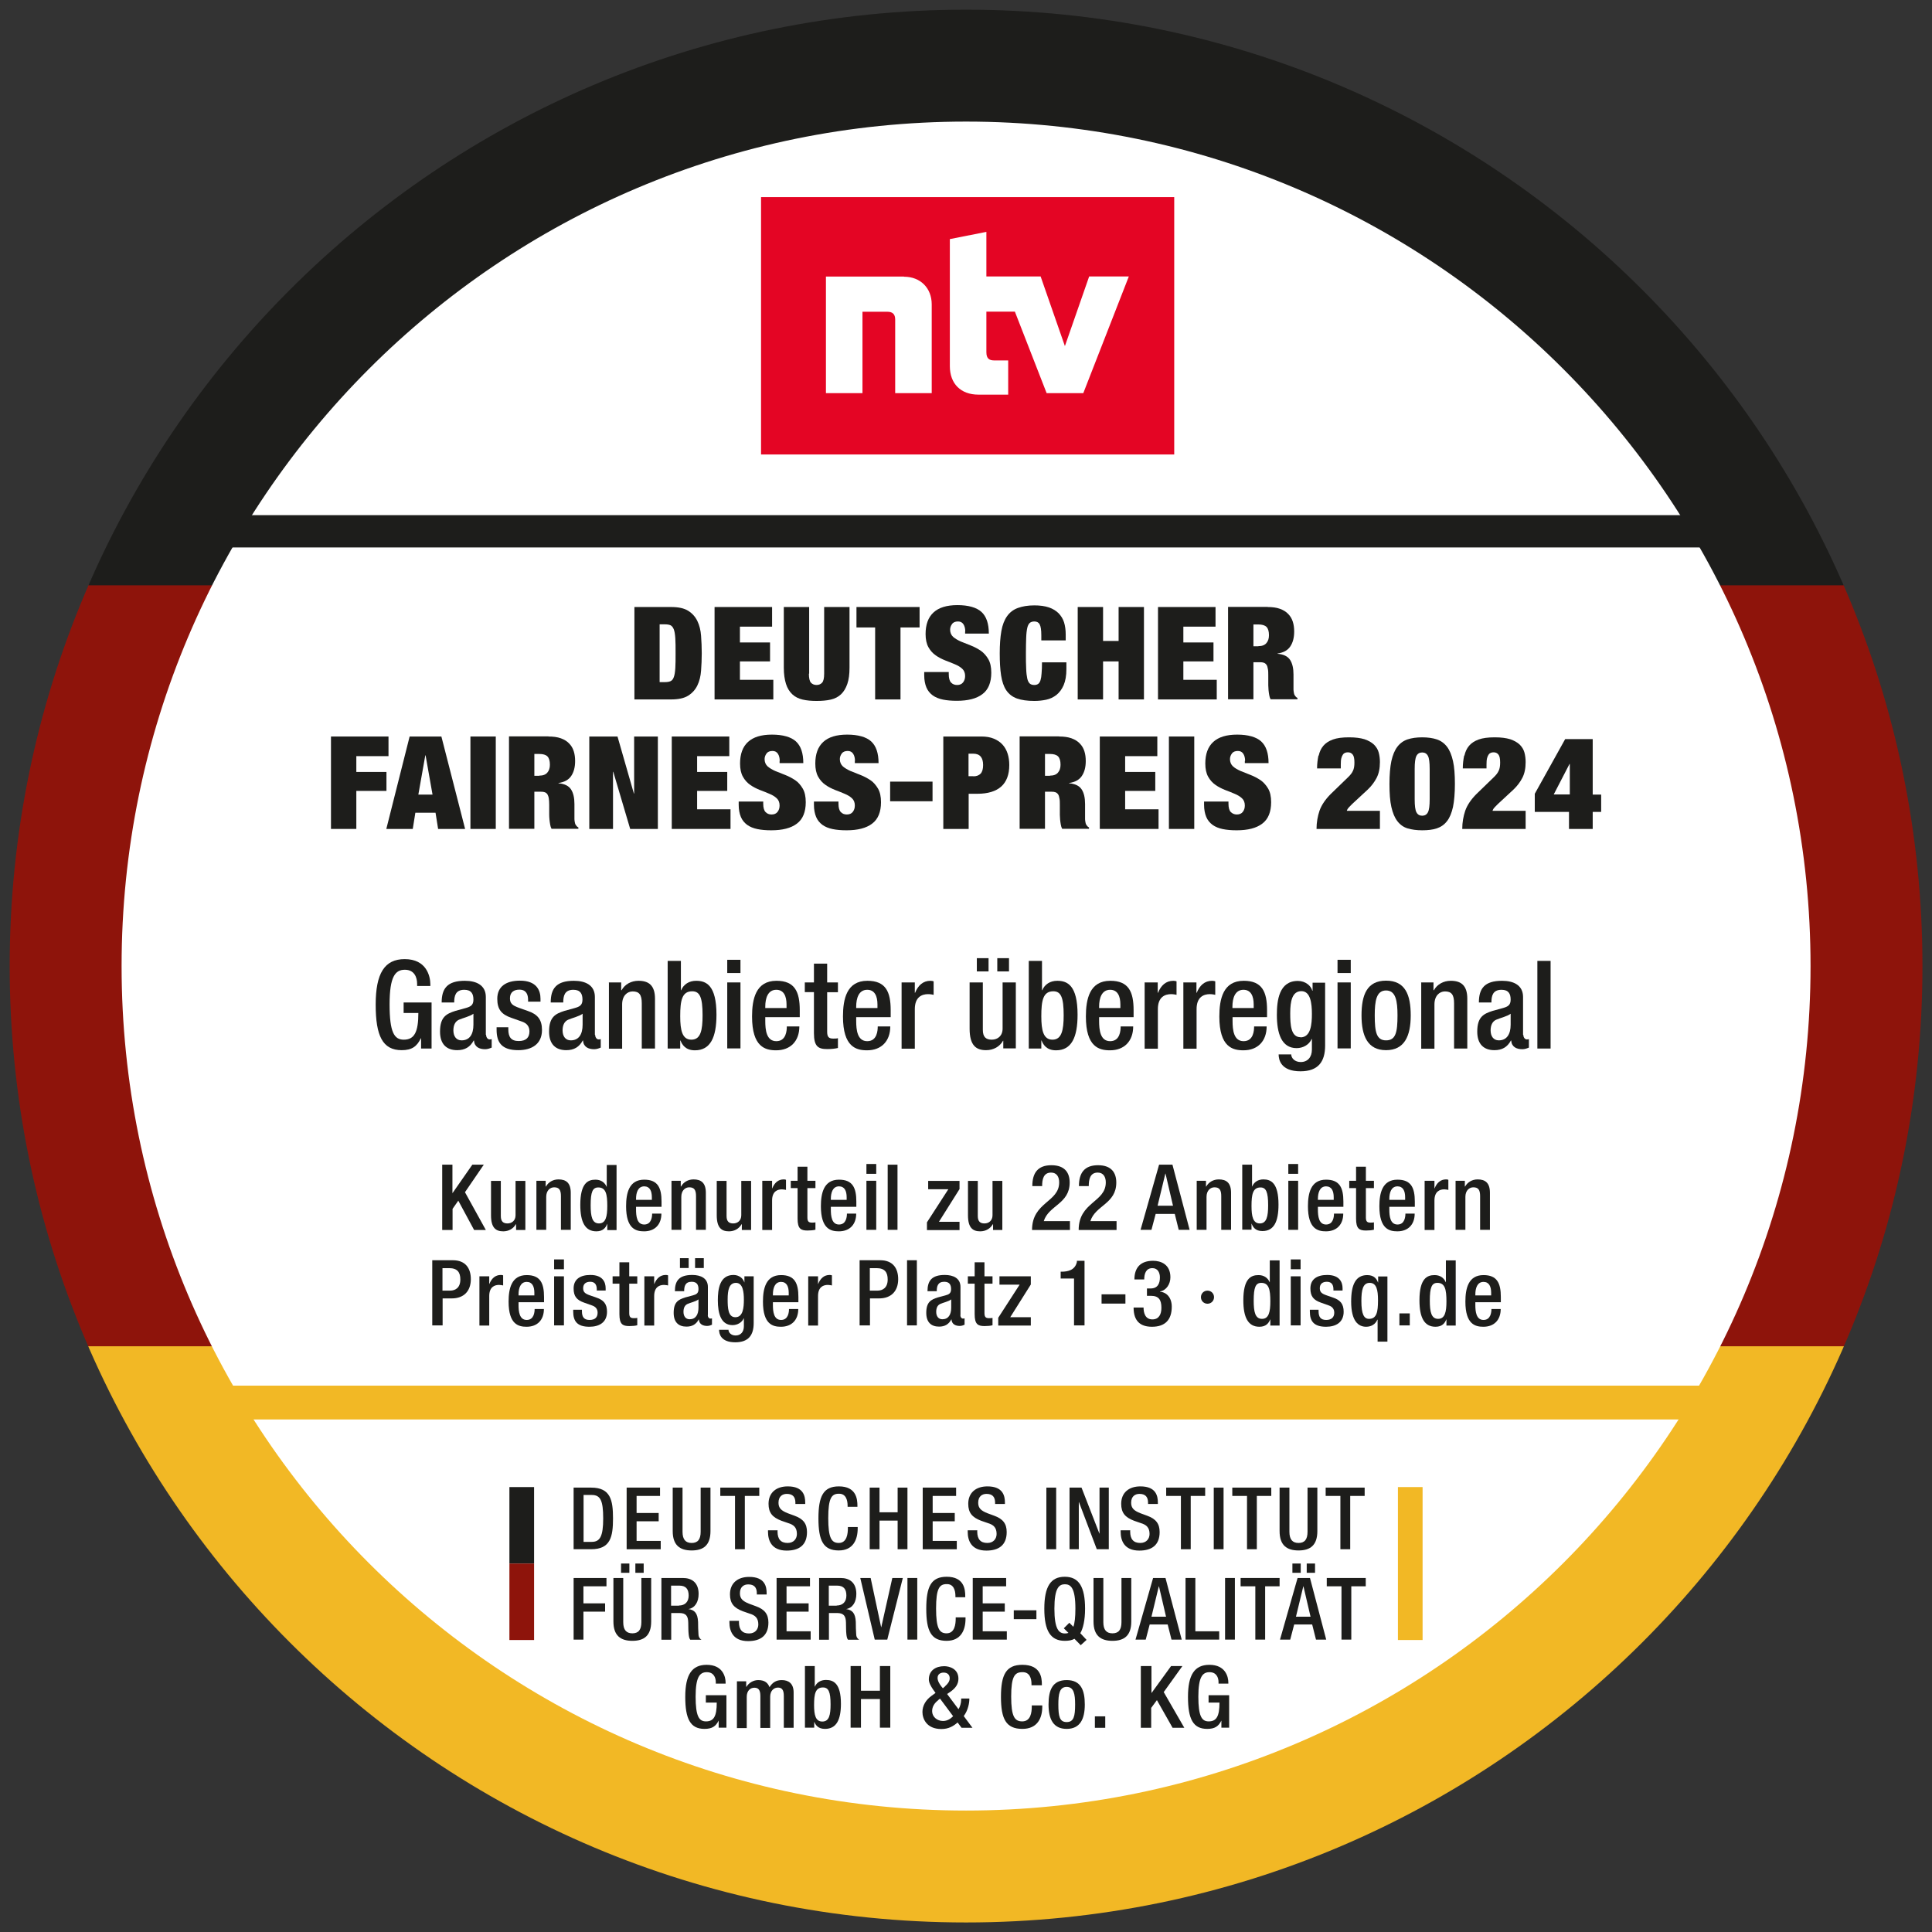
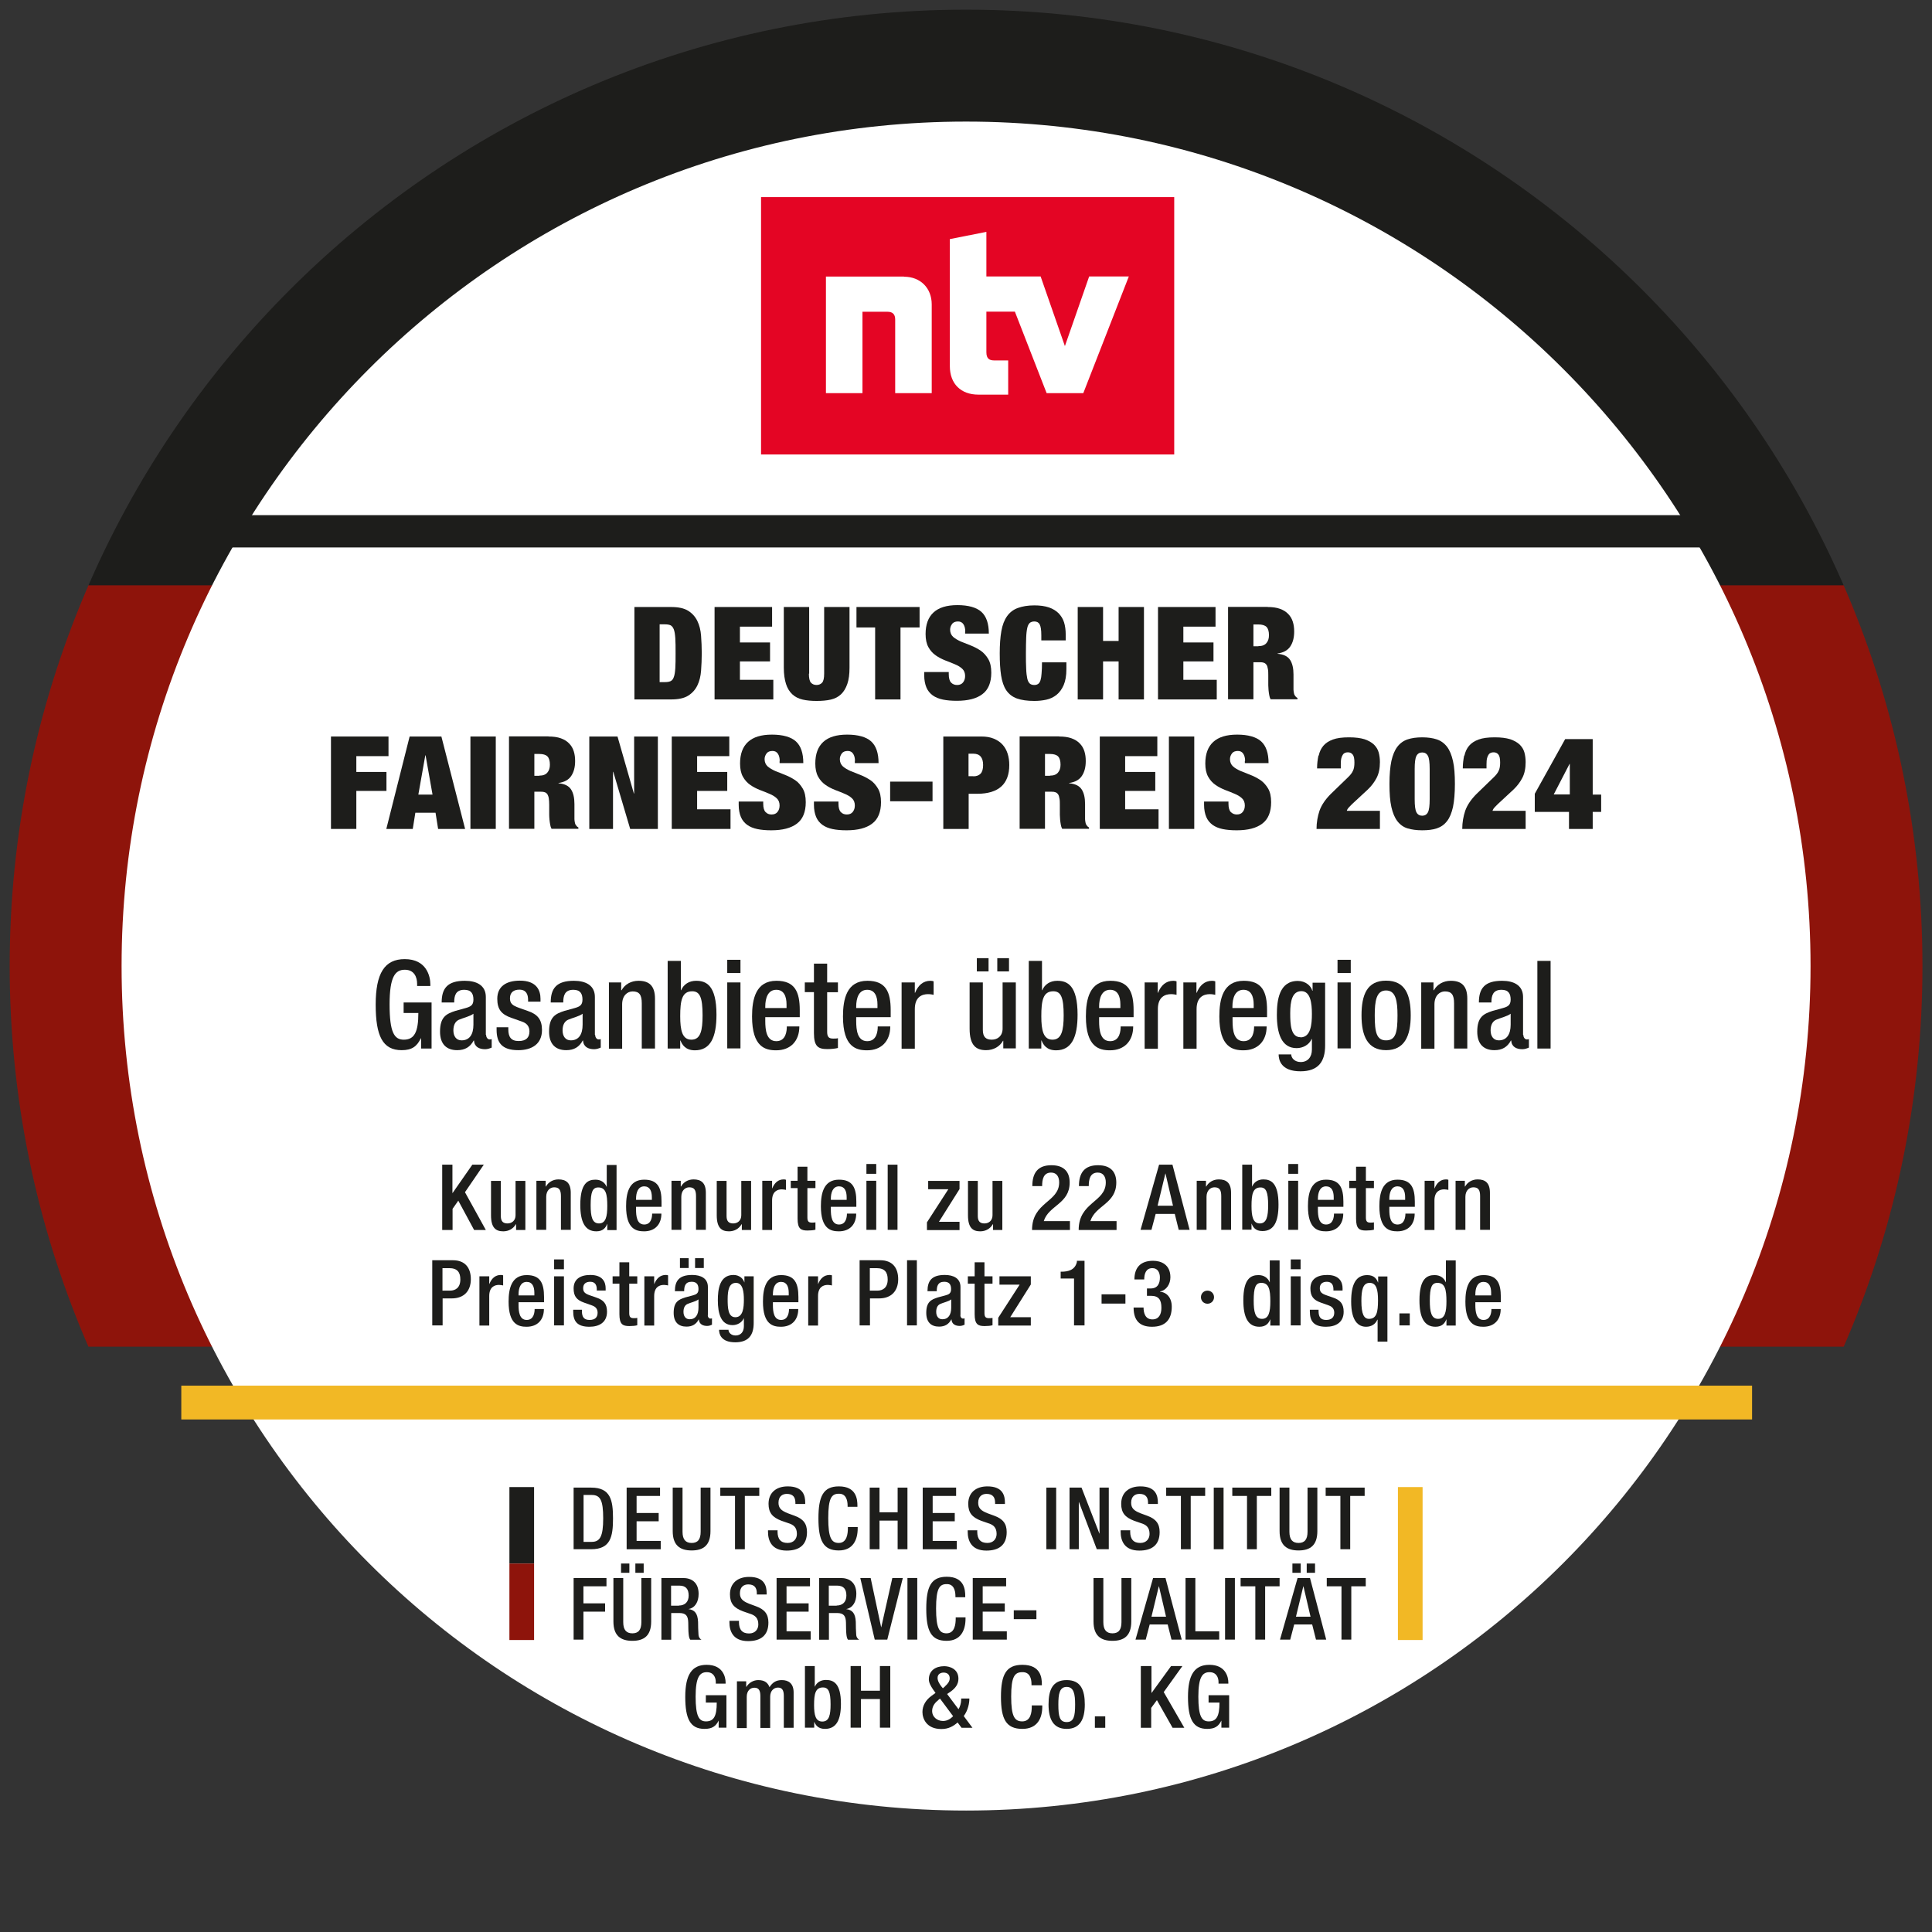
<svg xmlns="http://www.w3.org/2000/svg" id="Ebene_1" viewBox="0 0 141.73 141.73">
  <rect x="0" y="0" width="141.73" height="141.73" fill="#333333" stroke="none" />
  <defs>
    <clipPath id="clippath">
      <rect width="141.73" height="141.73" style="fill:none;" />
    </clipPath>
    <clipPath id="clippath-1">
      <path d="M.71,70.87c0,38.75,31.41,70.16,70.16,70.16s70.16-31.41,70.16-70.16S109.61.71,70.87.71.71,32.12.71,70.87" style="fill:none;" />
    </clipPath>
    <clipPath id="clippath-2">
      <rect width="141.73" height="141.73" style="fill:none;" />
    </clipPath>
    <clipPath id="clippath-3">
      <rect x="37.37" y="108.69" width="66.99" height="13.35" style="fill:none;" />
    </clipPath>
    <clipPath id="clippath-4">
      <rect width="141.73" height="141.73" style="fill:none;" />
    </clipPath>
  </defs>
  <g style="clip-path:url(#clippath);">
    <g style="clip-path:url(#clippath-1);">
      <rect x="-19.88" y="42.9" width="182.96" height="55.89" style="fill:#8e140b;" />
-       <rect x="-19.88" y="98.76" width="182.96" height="56.72" style="fill:#f2b825;" />
      <rect x="-19.88" y="-13.79" width="182.96" height="56.73" style="fill:#1d1d1b;" />
    </g>
    <g style="clip-path:url(#clippath-2);">
      <path d="M132.82,70.87c0,34.21-27.74,61.95-61.95,61.95S8.92,105.08,8.92,70.87,36.65,8.92,70.87,8.92s61.95,27.74,61.95,61.95" style="fill:#fff;" />
      <polygon points="126.17 40.16 15 40.16 16.08 37.79 125.15 37.79 126.17 40.16" style="fill:#1d1d1b;" />
      <rect x="13.3" y="101.65" width="115.23" height="2.48" style="fill:#f2b825;" />
    </g>
    <path d="M49.23,44.53c.54,0,.96.09,1.26.28.3.19.52.44.67.75.15.31.24.67.27,1.08.03.41.05.83.05,1.28s-.02.87-.05,1.28-.12.77-.27,1.08c-.15.31-.37.56-.67.75-.3.19-.72.28-1.26.28h-2.69v-6.78h2.69ZM48.76,50.04c.18,0,.32-.02.43-.07s.19-.15.24-.3c.06-.15.09-.37.11-.65s.02-.65.02-1.1,0-.82-.02-1.1c-.02-.28-.05-.49-.11-.65-.06-.15-.14-.25-.24-.3-.11-.05-.25-.07-.43-.07h-.37v4.24h.37Z" style="fill:#1d1d1b;" />
    <path d="M56.64,44.53v1.44h-2.36v1.16h2.21v1.39h-2.21v1.35h2.45v1.44h-4.31v-6.78h4.22Z" style="fill:#1d1d1b;" />
    <path d="M59.34,49.42c0,.33.05.55.15.66.1.11.24.17.41.17s.31-.06.41-.17c.1-.11.15-.33.15-.66v-4.89h1.86v4.45c0,.48-.05.87-.16,1.19s-.26.57-.46.76-.45.32-.75.39-.65.1-1.04.1-.73-.03-1.03-.1c-.3-.07-.56-.2-.76-.39-.2-.19-.36-.44-.46-.76s-.16-.71-.16-1.19v-4.45h1.86v4.89Z" style="fill:#1d1d1b;" />
    <path d="M62.83,46.03v-1.5h4.63v1.5h-1.4v5.28h-1.86v-5.28h-1.38Z" style="fill:#1d1d1b;" />
    <path d="M70.81,46.32c0-.2-.04-.38-.13-.52s-.22-.21-.4-.21c-.2,0-.35.06-.44.19-.09.12-.14.26-.14.41,0,.22.08.4.22.53.15.13.34.24.56.34.23.09.47.19.73.29.26.1.5.23.73.38.23.16.41.37.56.62.15.26.22.59.22,1,0,.72-.22,1.25-.65,1.57-.43.33-1.06.49-1.88.49-.39,0-.73-.03-1.02-.09s-.54-.16-.75-.31c-.2-.15-.36-.34-.46-.58s-.16-.54-.16-.89v-.24h1.8v.16c0,.29.06.5.17.61.11.12.26.18.44.18.19,0,.34-.06.44-.19.1-.13.15-.28.15-.47,0-.22-.07-.4-.21-.53s-.32-.24-.54-.33-.45-.19-.7-.28c-.25-.1-.49-.22-.7-.37-.22-.15-.4-.35-.54-.6-.14-.25-.21-.57-.21-.97,0-.69.19-1.22.58-1.58s.97-.54,1.76-.54,1.4.17,1.76.5c.36.33.54.86.54,1.59h-1.74v-.16Z" style="fill:#1d1d1b;" />
    <path d="M76.27,45.8c-.08-.14-.21-.21-.39-.21-.14,0-.25.04-.33.1-.08.07-.15.19-.19.37-.04.18-.07.42-.08.72-.01.3-.02.68-.02,1.14s0,.83.02,1.14c.01.3.04.54.08.72.04.18.11.3.19.37s.2.1.33.1c.11,0,.21-.03.28-.08.07-.05.13-.14.17-.27.04-.13.07-.3.08-.51.02-.21.03-.48.03-.8h1.79v.5c0,.48-.07.86-.2,1.17-.13.3-.31.54-.53.72-.22.17-.47.29-.75.35-.28.06-.57.09-.87.09-.52,0-.94-.06-1.28-.18-.33-.12-.59-.32-.78-.6-.19-.28-.31-.65-.38-1.09-.07-.45-.1-.99-.1-1.62s.04-1.19.12-1.64c.08-.45.22-.81.42-1.09.2-.28.46-.48.79-.6.33-.12.73-.19,1.21-.19.42,0,.77.05,1.07.15.29.1.53.25.71.43.18.19.32.41.4.67.08.26.12.56.12.89v.43h-1.79v-.38c0-.39-.04-.65-.12-.79Z" style="fill:#1d1d1b;" />
    <path d="M80.92,44.53v2.49h1.14v-2.49h1.86v6.78h-1.86v-2.79h-1.14v2.79h-1.86v-6.78h1.86Z" style="fill:#1d1d1b;" />
    <path d="M89.17,44.53v1.44h-2.36v1.16h2.21v1.39h-2.21v1.35h2.45v1.44h-4.31v-6.78h4.22Z" style="fill:#1d1d1b;" />
    <path d="M92.99,44.53c.35,0,.65.04.9.13.25.09.45.21.61.38.16.16.27.35.34.57.07.22.1.46.1.72,0,.46-.1.82-.29,1.1-.19.28-.5.45-.93.51v.02c.45.04.75.19.92.45.17.26.25.62.25,1.07v.85c0,.1,0,.19,0,.27s.02.16.03.23c.01.07.03.12.05.16.03.04.05.07.08.11.03.04.07.07.13.1v.1h-1.97c-.05-.09-.08-.19-.1-.31-.02-.12-.04-.24-.05-.36,0-.12-.02-.24-.02-.35,0-.11,0-.2,0-.27v-.46c0-.19,0-.35-.03-.48-.02-.13-.05-.23-.1-.3-.05-.07-.11-.12-.19-.15-.08-.03-.17-.04-.28-.04h-.49v2.72h-1.86v-6.78h2.9ZM92.31,47.4c.27,0,.46-.07.59-.22.13-.15.19-.34.19-.58,0-.28-.06-.49-.18-.61-.12-.12-.32-.18-.6-.18h-.36v1.6h.37Z" style="fill:#1d1d1b;" />
    <path d="M28.5,54.03v1.44h-2.36v1.16h2.21v1.39h-2.21v2.79h-1.86v-6.78h4.22Z" style="fill:#1d1d1b;" />
    <path d="M32.38,54.03l1.74,6.78h-1.98l-.19-1.19h-1.48l-.19,1.19h-1.94l1.71-6.78h2.33ZM31.2,55.41l-.51,2.88h1.04l-.51-2.88h-.02Z" style="fill:#1d1d1b;" />
    <path d="M36.37,54.03v6.78h-1.86v-6.78h1.86Z" style="fill:#1d1d1b;" />
    <path d="M40.24,54.03c.35,0,.65.04.9.13.25.09.45.21.61.38.16.16.27.35.34.57.07.22.1.46.1.72,0,.46-.1.82-.29,1.1s-.5.45-.93.51v.02c.45.04.75.19.92.45.17.26.25.62.25,1.07v.85c0,.1,0,.19,0,.27,0,.09.02.16.03.23s.03.12.05.16c.03.04.05.07.08.11.03.04.07.07.13.1v.1h-1.97c-.05-.09-.08-.19-.1-.31s-.04-.24-.05-.36c-.01-.12-.02-.24-.02-.35,0-.11,0-.2,0-.27v-.46c0-.19-.01-.35-.03-.48-.02-.13-.06-.23-.1-.3-.05-.07-.11-.12-.19-.15-.08-.03-.17-.04-.28-.04h-.49v2.72h-1.86v-6.78h2.9ZM39.56,56.9c.27,0,.46-.07.59-.22.13-.15.19-.34.19-.58,0-.28-.06-.49-.18-.61-.12-.12-.32-.18-.6-.18h-.36v1.6h.37Z" style="fill:#1d1d1b;" />
    <path d="M45.3,54.03l1.2,4.18h.02v-4.18h1.74v6.78h-2.03l-1.24-4.19h-.02v4.19h-1.74v-6.78h2.07Z" style="fill:#1d1d1b;" />
    <path d="M53.5,54.03v1.44h-2.36v1.16h2.21v1.39h-2.21v1.35h2.45v1.44h-4.31v-6.78h4.22Z" style="fill:#1d1d1b;" />
    <path d="M57.2,55.82c0-.2-.04-.38-.13-.52s-.22-.21-.4-.21c-.2,0-.35.06-.44.19-.09.12-.14.26-.14.41,0,.22.08.4.22.53.15.13.34.24.56.34.23.09.47.19.73.29s.5.23.73.38.41.37.56.62c.15.26.22.59.22,1,0,.72-.22,1.25-.65,1.57-.43.33-1.06.49-1.88.49-.39,0-.73-.03-1.02-.09s-.54-.16-.75-.31c-.2-.15-.36-.34-.46-.58s-.16-.54-.16-.89v-.24h1.8v.16c0,.29.06.5.17.61.11.12.26.18.44.18.19,0,.34-.06.44-.19.1-.13.15-.28.15-.47,0-.22-.07-.4-.21-.53s-.32-.24-.54-.33-.45-.19-.7-.28c-.25-.1-.49-.22-.7-.37-.22-.15-.4-.35-.54-.6-.14-.25-.21-.57-.21-.97,0-.69.19-1.22.58-1.58s.97-.54,1.76-.54,1.4.17,1.76.5c.36.33.54.86.54,1.59h-1.74v-.16Z" style="fill:#1d1d1b;" />
    <path d="M62.72,55.82c0-.2-.04-.38-.13-.52s-.22-.21-.4-.21c-.2,0-.35.06-.44.19-.09.12-.14.26-.14.41,0,.22.08.4.22.53.15.13.34.24.56.34.23.09.47.19.73.29s.5.23.73.38.41.37.56.62c.15.26.22.59.22,1,0,.72-.22,1.25-.65,1.57-.43.33-1.06.49-1.88.49-.39,0-.73-.03-1.02-.09s-.54-.16-.75-.31c-.2-.15-.36-.34-.46-.58s-.16-.54-.16-.89v-.24h1.8v.16c0,.29.06.5.17.61.11.12.26.18.44.18.19,0,.34-.06.44-.19.1-.13.15-.28.15-.47,0-.22-.07-.4-.21-.53s-.32-.24-.54-.33-.45-.19-.7-.28c-.25-.1-.49-.22-.7-.37-.22-.15-.4-.35-.54-.6-.14-.25-.21-.57-.21-.97,0-.69.19-1.22.58-1.58s.97-.54,1.76-.54,1.4.17,1.76.5c.36.33.54.86.54,1.59h-1.74v-.16Z" style="fill:#1d1d1b;" />
    <path d="M68.41,57.34v1.44h-3.11v-1.44h3.11Z" style="fill:#1d1d1b;" />
    <path d="M71.99,54.03c.35,0,.66.05.92.16.26.11.47.25.64.44.17.19.29.41.37.66.08.25.12.53.12.83,0,.7-.2,1.23-.59,1.58s-.98.53-1.74.53h-.65v2.58h-1.86v-6.78h2.78ZM71.41,56.95c.23,0,.41-.07.53-.2.12-.13.18-.34.18-.63,0-.55-.24-.83-.72-.83h-.35v1.65h.35Z" style="fill:#1d1d1b;" />
    <path d="M77.7,54.03c.35,0,.65.04.9.13.25.09.45.21.61.38.16.16.27.35.34.57.07.22.1.46.1.72,0,.46-.1.82-.29,1.1-.19.28-.5.45-.93.51v.02c.45.04.75.19.92.45.17.26.25.62.25,1.07v.85c0,.1,0,.19,0,.27s.02.16.03.23c.01.07.03.12.05.16.03.04.05.07.08.11.03.04.07.07.13.1v.1h-1.97c-.05-.09-.08-.19-.1-.31-.02-.12-.04-.24-.05-.36,0-.12-.02-.24-.02-.35,0-.11,0-.2,0-.27v-.46c0-.19,0-.35-.03-.48-.02-.13-.05-.23-.1-.3-.05-.07-.11-.12-.19-.15-.08-.03-.17-.04-.28-.04h-.49v2.72h-1.86v-6.78h2.9ZM77.02,56.9c.27,0,.46-.07.59-.22.13-.15.19-.34.19-.58,0-.28-.06-.49-.18-.61-.12-.12-.32-.18-.6-.18h-.36v1.6h.37Z" style="fill:#1d1d1b;" />
    <path d="M84.9,54.03v1.44h-2.36v1.16h2.21v1.39h-2.21v1.35h2.45v1.44h-4.31v-6.78h4.22Z" style="fill:#1d1d1b;" />
    <path d="M87.61,54.03v6.78h-1.86v-6.78h1.86Z" style="fill:#1d1d1b;" />
    <path d="M91.34,55.82c0-.2-.04-.38-.13-.52-.09-.14-.22-.21-.4-.21-.2,0-.35.06-.44.19-.09.12-.14.26-.14.41,0,.22.08.4.22.53s.34.24.56.34c.23.09.47.19.73.29.26.1.5.23.73.38.23.16.41.37.56.62.15.26.22.59.22,1,0,.72-.22,1.25-.65,1.57-.43.33-1.06.49-1.88.49-.39,0-.73-.03-1.02-.09s-.54-.16-.75-.31c-.2-.15-.36-.34-.46-.58s-.16-.54-.16-.89v-.24h1.79v.16c0,.29.06.5.17.61s.26.18.44.18c.19,0,.34-.06.44-.19.1-.13.15-.28.15-.47,0-.22-.07-.4-.21-.53-.14-.13-.32-.24-.54-.33s-.45-.19-.7-.28c-.25-.1-.49-.22-.7-.37-.22-.15-.4-.35-.54-.6-.14-.25-.21-.57-.21-.97,0-.69.19-1.22.58-1.58s.97-.54,1.76-.54,1.4.17,1.76.5c.36.33.54.86.54,1.59h-1.74v-.16Z" style="fill:#1d1d1b;" />
    <path d="M96.74,55.43c.06-.28.17-.52.34-.72.17-.2.4-.35.7-.46.3-.11.69-.16,1.18-.16s.84.05,1.14.14c.29.1.52.23.69.39.17.17.29.36.35.58s.09.46.09.71c0,.46-.08.84-.24,1.15-.16.31-.37.59-.64.85l-1.1,1.02c-.08.08-.17.16-.26.26-.1.1-.16.19-.19.29h2.43v1.33h-4.65c0-.48.08-.92.22-1.34.15-.42.43-.83.83-1.23l1.24-1.2c.18-.17.31-.33.38-.49.08-.16.11-.36.11-.61,0-.29-.04-.48-.13-.59-.09-.11-.2-.16-.35-.16-.07,0-.13.01-.19.03-.06.02-.12.06-.17.13s-.09.15-.12.27c-.03.12-.04.27-.04.46v.29h-1.74c0-.34.04-.65.1-.94Z" style="fill:#1d1d1b;" />
    <path d="M102.07,55.83c.1-.44.24-.79.44-1.05.2-.26.45-.44.75-.54.3-.1.66-.15,1.07-.15s.77.05,1.07.15c.3.1.55.28.75.54.2.26.34.61.44,1.05.1.44.14,1,.14,1.68s-.05,1.25-.14,1.69c-.1.44-.24.79-.44,1.04-.2.26-.45.43-.75.53-.3.1-.66.14-1.07.14s-.77-.05-1.07-.14c-.3-.09-.55-.27-.75-.53-.2-.26-.34-.6-.44-1.04-.1-.44-.14-1-.14-1.69s.05-1.24.14-1.68ZM103.91,59.59c.09.17.23.25.42.25s.33-.08.42-.25c.09-.17.13-.49.13-.96v-2.22c0-.47-.04-.8-.13-.96-.09-.17-.23-.25-.42-.25s-.33.08-.42.25c-.09.17-.13.49-.13.96v2.22c0,.48.04.8.13.96Z" style="fill:#1d1d1b;" />
    <path d="M107.43,55.43c.06-.28.17-.52.34-.72.17-.2.4-.35.7-.46.3-.11.69-.16,1.18-.16s.84.05,1.14.14c.29.1.52.23.69.39.17.17.29.36.35.58s.09.46.09.71c0,.46-.08.84-.24,1.15-.16.31-.37.59-.64.85l-1.1,1.02c-.08.08-.17.16-.26.26-.1.1-.16.19-.19.29h2.43v1.33h-4.65c0-.48.08-.92.22-1.34.15-.42.43-.83.83-1.23l1.24-1.2c.18-.17.31-.33.38-.49.08-.16.11-.36.11-.61,0-.29-.04-.48-.13-.59-.09-.11-.2-.16-.35-.16-.07,0-.13.01-.19.03-.06.02-.12.06-.17.13s-.09.15-.12.27c-.03.12-.04.27-.04.46v.29h-1.74c0-.34.04-.65.1-.94Z" style="fill:#1d1d1b;" />
    <path d="M114.82,54.22h2.02v4.07h.62v1.27h-.62v1.25h-1.74v-1.25h-2.51v-1.33l2.23-4.01ZM115.16,56.04h-.02l-1.16,2.24h1.18v-2.24Z" style="fill:#1d1d1b;" />
    <path d="M52.73,126.22h-.01c-.21.42-.48.61-1.04.61-1.04,0-1.41-.73-1.41-2.35s.48-2.35,1.57-2.35c1.19,0,1.39.89,1.39,1.3v.08h-.72v-.11c0-.33-.15-.73-.66-.73s-.82.34-.82,1.79.25,1.82.76,1.82c.58,0,.79-.39.79-1.38h-.8v-.54h1.51v2.38h-.57v-.53Z" style="fill:#1d1d1b;" />
    <path d="M54.06,123.34h.68v.4h.02c.18-.3.52-.49.86-.49.51,0,.72.23.83.52.21-.33.47-.52.9-.52.5,0,.87.25.87.91v2.59h-.72v-2.34c0-.44-.14-.61-.43-.61s-.57.22-.57.67v2.29h-.72v-2.34c0-.44-.14-.61-.44-.61s-.56.22-.56.67v2.29h-.72v-3.41Z" style="fill:#1d1d1b;" />
    <path d="M59.05,122.22h.72v1.51h.01c.13-.3.42-.49.81-.49.54,0,1.1.23,1.1,1.75,0,1.17-.33,1.84-1.17,1.84-.51,0-.69-.29-.78-.51h-.01v.42h-.68v-4.52ZM60.33,126.29c.5,0,.6-.49.6-1.26,0-.92-.15-1.24-.56-1.24-.55,0-.65.47-.65,1.29,0,.73.11,1.21.6,1.21Z" style="fill:#1d1d1b;" />
    <path d="M62.4,122.22h.76v1.81h1.39v-1.81h.76v4.52h-.76v-2.1h-1.39v2.1h-.76v-4.52Z" style="fill:#1d1d1b;" />
    <path d="M70.32,125.38c.11-.18.19-.45.19-.69v-.09h.6v.06c0,.24-.08.79-.41,1.23l.64.86h-.8l-.29-.39c-.31.27-.66.48-1.19.48-1.1,0-1.39-.77-1.39-1.25s.26-.89.66-1.18l.3-.22-.18-.25c-.17-.25-.31-.5-.31-.74,0-.65.5-.97,1.13-.97.35,0,1.04.17,1.04.92,0,.42-.24.71-.58.95l-.25.17.83,1.11ZM68.82,124.73c-.27.21-.44.47-.44.8,0,.41.36.72.8.72.32,0,.56-.17.74-.35l-.96-1.29-.14.11ZM69.33,123.7c.17-.15.34-.34.34-.58,0-.27-.17-.42-.45-.42-.19,0-.44.09-.44.39,0,.23.15.46.28.63l.11.13.17-.15Z" style="fill:#1d1d1b;" />
    <path d="M76.46,125.12v.09c0,.82-.35,1.62-1.46,1.62-1.2,0-1.57-.73-1.57-2.35s.37-2.35,1.57-2.35c1.35,0,1.43.95,1.43,1.42v.08h-.76v-.08c0-.42-.13-.9-.68-.88-.56,0-.81.33-.81,1.79s.25,1.82.81,1.82c.63,0,.7-.67.7-1.09v-.08h.76Z" style="fill:#1d1d1b;" />
    <path d="M78.25,123.25c1.04,0,1.33.73,1.33,1.79s-.34,1.79-1.33,1.79-1.33-.73-1.33-1.79.29-1.79,1.33-1.79ZM78.25,126.33c.52,0,.62-.42.62-1.29,0-.75-.09-1.29-.62-1.29s-.61.53-.61,1.29c0,.87.09,1.29.61,1.29Z" style="fill:#1d1d1b;" />
    <path d="M80.32,125.91h.76v.84h-.76v-.84Z" style="fill:#1d1d1b;" />
    <path d="M83.71,122.22h.76v1.97h.01l1.43-1.97h.83l-1.37,1.91,1.51,2.62h-.86l-1.15-2.03-.42.57v1.46h-.76v-4.52Z" style="fill:#1d1d1b;" />
    <path d="M89.61,126.22h-.01c-.21.42-.48.61-1.04.61-1.04,0-1.41-.73-1.41-2.35s.48-2.35,1.57-2.35c1.19,0,1.39.89,1.39,1.3v.08h-.72v-.11c0-.33-.15-.73-.66-.73s-.82.34-.82,1.79.25,1.82.76,1.82c.58,0,.79-.39.79-1.38h-.8v-.54h1.51v2.38h-.57v-.53Z" style="fill:#1d1d1b;" />
    <g style="clip-path:url(#clippath-3);">
      <path d="M42.08,109.13h1.29c1.42,0,1.6.92,1.6,2.26s-.18,2.26-1.6,2.26h-1.29v-4.52ZM42.81,113.11h.6c.6,0,.84-.39.84-1.72s-.21-1.72-.84-1.72h-.6v3.43Z" style="fill:#1d1d1b;" />
      <path d="M45.98,109.13h2.44v.61h-1.72v1.25h1.62v.61h-1.62v1.44h1.77v.61h-2.5v-4.52Z" style="fill:#1d1d1b;" />
      <path d="M50.07,109.13v3.24c0,.57.23.82.67.82s.66-.25.66-.82v-3.24h.72v3.19c0,1.04-.52,1.42-1.38,1.42s-1.39-.38-1.39-1.42v-3.19h.72Z" style="fill:#1d1d1b;" />
      <path d="M53.92,109.74h-1.08v-.61h2.86v.61h-1.06v3.91h-.72v-3.91Z" style="fill:#1d1d1b;" />
      <path d="M57.04,112.25v.11c0,.55.24.83.74.83.46,0,.68-.32.68-.66,0-.48-.24-.68-.65-.8l-.49-.17c-.66-.25-.94-.59-.94-1.24,0-.82.56-1.28,1.41-1.28,1.16,0,1.28.72,1.28,1.19v.1h-.72v-.09c0-.41-.18-.65-.63-.65-.31,0-.61.17-.61.65,0,.39.2.58.68.77l.49.18c.64.23.92.58.92,1.2,0,.96-.58,1.36-1.49,1.36-1.12,0-1.37-.75-1.37-1.38v-.11h.72Z" style="fill:#1d1d1b;" />
      <path d="M62.92,112.03v.09c0,.82-.33,1.62-1.39,1.62-1.14,0-1.49-.73-1.49-2.35s.35-2.35,1.5-2.35c1.29,0,1.36.95,1.36,1.42v.08h-.72v-.08c0-.42-.13-.9-.65-.88-.53,0-.77.33-.77,1.79s.24,1.82.77,1.82c.6,0,.67-.67.67-1.09v-.08h.72Z" style="fill:#1d1d1b;" />
      <path d="M63.8,109.13h.72v1.81h1.33v-1.81h.72v4.52h-.72v-2.1h-1.33v2.1h-.72v-4.52Z" style="fill:#1d1d1b;" />
      <path d="M67.7,109.13h2.44v.61h-1.72v1.25h1.62v.61h-1.62v1.44h1.77v.61h-2.5v-4.52Z" style="fill:#1d1d1b;" />
      <path d="M71.69,112.25v.11c0,.55.24.83.74.83.46,0,.68-.32.68-.66,0-.48-.24-.68-.65-.8l-.49-.17c-.66-.25-.94-.59-.94-1.24,0-.82.56-1.28,1.41-1.28,1.16,0,1.28.72,1.28,1.19v.1h-.72v-.09c0-.41-.18-.65-.63-.65-.31,0-.61.17-.61.65,0,.39.2.58.68.77l.49.18c.64.23.92.58.92,1.2,0,.96-.58,1.36-1.49,1.36-1.12,0-1.37-.75-1.37-1.38v-.11h.72Z" style="fill:#1d1d1b;" />
      <path d="M76.76,109.13h.72v4.52h-.72v-4.52Z" style="fill:#1d1d1b;" />
      <path d="M78.46,109.13h.88l1.31,3.37h.01v-3.37h.68v4.52h-.88l-1.31-3.46h-.01v3.46h-.68v-4.52Z" style="fill:#1d1d1b;" />
      <path d="M82.91,112.25v.11c0,.55.24.83.74.83.46,0,.68-.32.68-.66,0-.48-.24-.68-.65-.8l-.49-.17c-.66-.25-.94-.59-.94-1.24,0-.82.56-1.28,1.41-1.28,1.16,0,1.28.72,1.28,1.19v.1h-.72v-.09c0-.41-.18-.65-.63-.65-.31,0-.61.17-.61.65,0,.39.2.58.68.77l.49.18c.64.23.92.58.92,1.2,0,.96-.58,1.36-1.49,1.36-1.12,0-1.37-.75-1.37-1.38v-.11h.72Z" style="fill:#1d1d1b;" />
      <path d="M86.63,109.74h-1.08v-.61h2.86v.61h-1.06v3.91h-.72v-3.91Z" style="fill:#1d1d1b;" />
      <path d="M89.04,109.13h.72v4.52h-.72v-4.52Z" style="fill:#1d1d1b;" />
      <path d="M91.48,109.74h-1.08v-.61h2.86v.61h-1.06v3.91h-.72v-3.91Z" style="fill:#1d1d1b;" />
      <path d="M94.59,109.13v3.24c0,.57.23.82.67.82s.66-.25.66-.82v-3.24h.72v3.19c0,1.04-.52,1.42-1.38,1.42s-1.39-.38-1.39-1.42v-3.19h.72Z" style="fill:#1d1d1b;" />
      <path d="M98.33,109.74h-1.08v-.61h2.86v.61h-1.06v3.91h-.72v-3.91Z" style="fill:#1d1d1b;" />
    </g>
    <path d="M42.08,115.76h2.41v.61h-1.69v1.25h1.59v.61h-1.59v2.05h-.72v-4.52Z" style="fill:#1d1d1b;" />
    <path d="M45.72,115.76v3.24c0,.57.23.82.67.82s.66-.25.66-.82v-3.24h.72v3.19c0,1.04-.52,1.42-1.38,1.42s-1.39-.38-1.39-1.42v-3.19h.72ZM45.56,114.7h.61v.68h-.61v-.68ZM46.61,114.7h.61v.68h-.61v-.68Z" style="fill:#1d1d1b;" />
    <path d="M48.5,115.76h1.6c.63,0,1.15.32,1.15,1.17,0,.58-.26,1.03-.75,1.11h0c.45.06.68.3.71.94,0,.29.01.65.03.92.01.22.12.33.22.39h-.82c-.07-.08-.1-.22-.12-.4-.03-.27-.02-.53-.03-.85-.01-.49-.16-.71-.66-.71h-.59v1.96h-.72v-4.52ZM49.8,117.78c.46,0,.72-.28.72-.73,0-.48-.21-.73-.68-.73h-.61v1.47h.58Z" style="fill:#1d1d1b;" />
    <path d="M54.21,118.89v.11c0,.55.24.83.74.83.46,0,.68-.32.68-.66,0-.48-.24-.68-.65-.8l-.49-.17c-.66-.25-.94-.59-.94-1.24,0-.82.56-1.28,1.41-1.28,1.16,0,1.28.72,1.28,1.19v.1h-.72v-.09c0-.41-.18-.65-.63-.65-.31,0-.61.17-.61.65,0,.39.2.58.68.77l.49.18c.64.23.92.58.92,1.2,0,.96-.58,1.36-1.49,1.36-1.12,0-1.37-.75-1.37-1.38v-.11h.72Z" style="fill:#1d1d1b;" />
    <path d="M56.98,115.76h2.44v.61h-1.72v1.25h1.62v.61h-1.62v1.44h1.77v.61h-2.5v-4.52Z" style="fill:#1d1d1b;" />
    <path d="M60.07,115.76h1.6c.63,0,1.15.32,1.15,1.17,0,.58-.26,1.03-.75,1.11h0c.45.06.68.3.71.94,0,.29.01.65.03.92.01.22.12.33.22.39h-.82c-.07-.08-.1-.22-.12-.4-.03-.27-.02-.53-.03-.85-.01-.49-.16-.71-.66-.71h-.59v1.96h-.72v-4.52ZM61.37,117.78c.46,0,.72-.28.72-.73,0-.48-.21-.73-.68-.73h-.61v1.47h.58Z" style="fill:#1d1d1b;" />
    <path d="M63.1,115.76h.77l.77,3.61h.01l.81-3.61h.77l-1.14,4.52h-.92l-1.06-4.52Z" style="fill:#1d1d1b;" />
    <path d="M66.57,115.76h.72v4.52h-.72v-4.52Z" style="fill:#1d1d1b;" />
    <path d="M70.83,118.66v.09c0,.82-.33,1.62-1.39,1.62-1.14,0-1.49-.73-1.49-2.35s.35-2.35,1.5-2.35c1.29,0,1.36.95,1.36,1.42v.08h-.72v-.08c0-.42-.13-.9-.65-.88-.53,0-.77.33-.77,1.79s.24,1.82.77,1.82c.6,0,.67-.67.67-1.09v-.08h.72Z" style="fill:#1d1d1b;" />
    <path d="M71.37,115.76h2.44v.61h-1.72v1.25h1.62v.61h-1.62v1.44h1.77v.61h-2.5v-4.52Z" style="fill:#1d1d1b;" />
    <path d="M74.37,118.13h1.66v.65h-1.66v-.65Z" style="fill:#1d1d1b;" />
-     <path d="M78.82,120.22c-.18.11-.42.15-.71.15-1.04,0-1.5-.73-1.5-2.35s.46-2.35,1.5-2.35,1.49.74,1.49,2.35c0,.84-.15,1.46-.35,1.79l.46.49-.43.39-.46-.47ZM78.44,119.04l.3.3c.1-.27.15-.7.15-1.33,0-1.52-.34-1.79-.77-1.79s-.77.27-.77,1.79.34,1.82.77,1.82c.09,0,.18-.01.26-.04l-.34-.34.41-.41Z" style="fill:#1d1d1b;" />
    <path d="M80.94,115.76v3.24c0,.57.23.82.67.82s.66-.25.66-.82v-3.24h.72v3.19c0,1.04-.52,1.42-1.38,1.42s-1.39-.38-1.39-1.42v-3.19h.72Z" style="fill:#1d1d1b;" />
    <path d="M84.58,115.76h.92l1.19,4.52h-.75l-.28-1.11h-1.32l-.29,1.11h-.75l1.29-4.52ZM85.54,118.6l-.52-2.23h-.01l-.54,2.23h1.07Z" style="fill:#1d1d1b;" />
    <path d="M86.97,115.76h.72v3.91h1.75v.61h-2.47v-4.52Z" style="fill:#1d1d1b;" />
    <path d="M89.87,115.76h.72v4.52h-.72v-4.52Z" style="fill:#1d1d1b;" />
    <path d="M92.09,116.37h-1.08v-.61h2.86v.61h-1.06v3.91h-.72v-3.91Z" style="fill:#1d1d1b;" />
    <path d="M95.18,115.76h.92l1.19,4.52h-.75l-.28-1.11h-1.32l-.29,1.11h-.75l1.29-4.52ZM94.81,114.7h.61v.68h-.61v-.68ZM96.14,118.6l-.52-2.23h-.01l-.54,2.23h1.07ZM95.86,114.7h.61v.68h-.61v-.68Z" style="fill:#1d1d1b;" />
    <path d="M98.41,116.37h-1.08v-.61h2.86v.61h-1.06v3.91h-.72v-3.91Z" style="fill:#1d1d1b;" />
    <rect x="37.37" y="109.09" width="1.81" height="5.61" style="fill:#1d1d1b;" />
    <rect x="37.37" y="114.7" width="1.81" height="5.61" style="fill:#8e140b;" />
    <rect x="102.55" y="109.09" width="1.81" height="11.22" style="fill:#f2b825;" />
    <rect x="55.83" y="14.46" width="30.31" height="18.88" style="fill:#e40524;" />
    <g style="clip-path:url(#clippath-4);">
      <path d="M66.31,20.29h-5.72v8.55h2.68v-5.97h1.83c.38,0,.57.18.57.57v5.4h2.68v-6.51c0-1.2-.83-2.03-2.03-2.03M79.9,20.28l-1.78,5.11-1.78-5.11h-3.98v-3.27l-2.68.53v9.32c0,1.29.8,2.09,2.1,2.09h2.18v-2.51h-1.03c-.35,0-.57-.13-.57-.6v-2.98h2.09l2.33,5.98h2.69l3.34-8.56h-2.9Z" style="fill:#fff;" />
    </g>
  </g>
  <path d="M30.89,76.17h-.02c-.28.59-.65.87-1.4.87-1.4,0-1.91-1.04-1.91-3.34s.65-3.34,2.13-3.34c1.61,0,1.88,1.27,1.88,1.85v.12h-.97v-.15c0-.48-.2-1.04-.9-1.04s-1.12.49-1.12,2.54.34,2.59,1.04,2.59c.78,0,1.07-.56,1.07-1.96h-1.08v-.77h2.05v3.38h-.77v-.75Z" style="fill:#1d1d1b;" />
  <path d="M35.66,75.91c0,.18.11.34.25.34.06,0,.13,0,.16-.03v.63c-.12.05-.29.12-.48.12-.43,0-.79-.17-.82-.64h-.02c-.26.48-.64.71-1.21.71-.77,0-1.26-.43-1.26-1.36,0-1.08.47-1.31,1.12-1.52l.76-.21c.35-.1.57-.2.57-.62s-.15-.72-.67-.72c-.65,0-.74.46-.74.93h-.92c0-1.03.42-1.59,1.7-1.59.86,0,1.54.33,1.54,1.19v2.77ZM34.74,74.36c-.25.2-.79.32-1.08.45-.28.13-.4.42-.4.78,0,.41.2.73.6.73.59,0,.87-.44.87-1.15v-.81Z" style="fill:#1d1d1b;" />
  <path d="M38.74,73.48v-.13c0-.39-.13-.75-.64-.75-.39,0-.69.18-.69.63,0,.38.17.53.68.71l.62.22c.72.24,1.05.63,1.05,1.4,0,1.04-.76,1.48-1.74,1.48-1.22,0-1.59-.57-1.59-1.5v-.18h.86v.15c0,.56.2.86.76.86s.79-.27.79-.71c0-.36-.19-.59-.53-.71l-.79-.28c-.73-.25-1.04-.62-1.04-1.4,0-.91.66-1.33,1.66-1.33,1.23,0,1.51.72,1.51,1.32v.22h-.92Z" style="fill:#1d1d1b;" />
  <path d="M43.66,75.91c0,.18.11.34.25.34.06,0,.13,0,.16-.03v.63c-.12.05-.29.12-.48.12-.43,0-.79-.17-.82-.64h-.02c-.26.48-.64.71-1.21.71-.77,0-1.26-.43-1.26-1.36,0-1.08.47-1.31,1.12-1.52l.76-.21c.35-.1.57-.2.57-.62s-.15-.72-.67-.72c-.65,0-.74.46-.74.93h-.92c0-1.03.42-1.59,1.7-1.59.86,0,1.54.33,1.54,1.19v2.77ZM42.75,74.36c-.25.2-.79.32-1.08.45-.28.13-.4.42-.4.78,0,.41.2.73.6.73.59,0,.87-.44.87-1.15v-.81Z" style="fill:#1d1d1b;" />
  <path d="M44.65,72.07h.92v.57h.03c.24-.43.7-.69,1.24-.69.74,0,1.21.33,1.21,1.31v3.66h-.97v-3.32c0-.63-.19-.87-.67-.87-.4,0-.77.32-.77.95v3.25h-.97v-4.84Z" style="fill:#1d1d1b;" />
  <path d="M48.98,70.49h.97v2.15h.02c.18-.43.58-.69,1.1-.69.74,0,1.49.33,1.49,2.49,0,1.67-.45,2.61-1.58,2.61-.69,0-.94-.41-1.06-.72h-.02v.59h-.92v-6.43ZM50.72,76.27c.68,0,.82-.69.82-1.79,0-1.31-.2-1.76-.76-1.76-.75,0-.88.67-.88,1.83,0,1.04.15,1.72.82,1.72Z" style="fill:#1d1d1b;" />
  <path d="M53.35,70.41h.97v.97h-.97v-.97ZM53.35,72.07h.97v4.84h-.97v-4.84Z" style="fill:#1d1d1b;" />
  <path d="M56.14,74.62v.28c0,.65.08,1.48.81,1.48s.77-.79.77-1.08h.92c0,1.07-.65,1.75-1.7,1.75-.79,0-1.77-.23-1.77-2.48,0-1.27.27-2.62,1.79-2.62,1.35,0,1.71.81,1.71,2.16v.51h-2.53ZM57.7,73.95v-.26c0-.61-.2-1.08-.75-1.08-.62,0-.81.61-.81,1.24v.1h1.56Z" style="fill:#1d1d1b;" />
  <path d="M59.04,72.07h.67v-1.38h.97v1.38h.79v.72h-.79v2.89c0,.38.11.51.44.51.14,0,.26,0,.35-.03v.72c-.21.05-.48.08-.78.08-.66,0-.98-.18-.98-1.17v-3.01h-.67v-.72Z" style="fill:#1d1d1b;" />
  <path d="M62.81,74.62v.28c0,.65.08,1.48.81,1.48s.77-.79.77-1.08h.92c0,1.07-.65,1.75-1.7,1.75-.79,0-1.77-.23-1.77-2.48,0-1.27.27-2.62,1.79-2.62,1.35,0,1.71.81,1.71,2.16v.51h-2.53ZM64.37,73.95v-.26c0-.61-.2-1.08-.75-1.08-.62,0-.81.61-.81,1.24v.1h1.56Z" style="fill:#1d1d1b;" />
  <path d="M66.14,72.07h.97v.76h.02c.22-.54.58-.88,1.13-.88.11,0,.17.02.23.04v.99c-.07-.02-.24-.05-.41-.05-.44,0-.97.2-.97,1.1v2.9h-.97v-4.84Z" style="fill:#1d1d1b;" />
  <path d="M73.61,76.35h-.03c-.24.43-.7.69-1.24.69-.72,0-1.21-.33-1.21-1.58v-3.39h.97v3.48c0,.54.24.72.66.72s.79-.27.79-.81v-3.39h.97v4.84h-.92v-.57ZM71.66,70.29h.86v.97h-.86v-.97ZM73.16,70.29h.86v.97h-.86v-.97Z" style="fill:#1d1d1b;" />
  <path d="M75.47,70.49h.97v2.15h.02c.18-.43.58-.69,1.1-.69.74,0,1.49.33,1.49,2.49,0,1.67-.45,2.61-1.58,2.61-.69,0-.94-.41-1.06-.72h-.02v.59h-.92v-6.43ZM77.21,76.27c.67,0,.82-.69.82-1.79,0-1.31-.2-1.76-.76-1.76-.75,0-.88.67-.88,1.83,0,1.04.15,1.72.82,1.72Z" style="fill:#1d1d1b;" />
  <path d="M80.63,74.62v.28c0,.65.08,1.48.81,1.48s.77-.79.77-1.08h.92c0,1.07-.65,1.75-1.7,1.75-.79,0-1.77-.23-1.77-2.48,0-1.27.27-2.62,1.79-2.62,1.35,0,1.71.81,1.71,2.16v.51h-2.53ZM82.19,73.95v-.26c0-.61-.2-1.08-.75-1.08-.62,0-.81.61-.81,1.24v.1h1.56Z" style="fill:#1d1d1b;" />
  <path d="M83.96,72.07h.97v.76h.02c.22-.54.58-.88,1.13-.88.11,0,.17.02.23.04v.99c-.07-.02-.24-.05-.4-.05-.44,0-.97.2-.97,1.1v2.9h-.97v-4.84Z" style="fill:#1d1d1b;" />
  <path d="M86.8,72.07h.97v.76h.02c.22-.54.58-.88,1.13-.88.11,0,.17.02.23.04v.99c-.07-.02-.24-.05-.4-.05-.44,0-.97.2-.97,1.1v2.9h-.97v-4.84Z" style="fill:#1d1d1b;" />
  <path d="M90.42,74.62v.28c0,.65.08,1.48.81,1.48s.77-.79.77-1.08h.92c0,1.07-.65,1.75-1.7,1.75-.79,0-1.77-.23-1.77-2.48,0-1.27.27-2.62,1.79-2.62,1.35,0,1.71.81,1.71,2.16v.51h-2.53ZM91.97,73.95v-.26c0-.61-.2-1.08-.75-1.08-.62,0-.81.61-.81,1.24v.1h1.56Z" style="fill:#1d1d1b;" />
  <path d="M94.72,77.33c0,.3.27.58.7.58.5,0,.82-.35.82-.91v-.78h-.02c-.18.42-.63.67-1.1.67-1.13,0-1.45-1.12-1.45-2.44,0-1.06.16-2.49,1.54-2.49.57,0,.97.37,1.06.72h.02v-.59h.92v4.61c0,1.18-.5,1.89-1.81,1.89-1.44,0-1.6-.85-1.6-1.24h.92ZM95.4,76.1c.76,0,.84-.95.84-1.72s-.1-1.67-.77-1.67-.82.72-.82,1.62c0,.83.04,1.76.76,1.76Z" style="fill:#1d1d1b;" />
  <path d="M98.12,70.41h.97v.97h-.97v-.97ZM98.12,72.07h.97v4.84h-.97v-4.84Z" style="fill:#1d1d1b;" />
  <path d="M101.68,71.94c1.41,0,1.81,1.04,1.81,2.55s-.46,2.55-1.81,2.55-1.8-1.04-1.8-2.55.4-2.55,1.8-2.55ZM101.68,76.32c.71,0,.84-.59.84-1.83,0-1.07-.13-1.83-.84-1.83s-.83.76-.83,1.83c0,1.23.13,1.83.83,1.83Z" style="fill:#1d1d1b;" />
  <path d="M104.24,72.07h.92v.57h.03c.24-.43.7-.69,1.24-.69.74,0,1.21.33,1.21,1.31v3.66h-.97v-3.32c0-.63-.19-.87-.67-.87-.4,0-.77.32-.77.95v3.25h-.97v-4.84Z" style="fill:#1d1d1b;" />
  <path d="M111.75,75.91c0,.18.11.34.25.34.06,0,.13,0,.16-.03v.63c-.12.05-.29.12-.48.12-.43,0-.79-.17-.82-.64h-.02c-.26.48-.64.71-1.21.71-.77,0-1.26-.43-1.26-1.36,0-1.08.47-1.31,1.12-1.52l.76-.21c.35-.1.57-.2.57-.62s-.15-.72-.67-.72c-.65,0-.74.46-.74.93h-.92c0-1.03.42-1.59,1.7-1.59.86,0,1.54.33,1.54,1.19v2.77ZM110.83,74.36c-.25.2-.79.32-1.08.45-.28.13-.4.42-.4.78,0,.41.2.73.6.73.58,0,.87-.44.87-1.15v-.81Z" style="fill:#1d1d1b;" />
  <path d="M112.78,70.49h.97v6.43h-.97v-6.43Z" style="fill:#1d1d1b;" />
  <path d="M32.43,85.44h.76v2.08h.01l1.45-2.08h.84l-1.38,2.02,1.53,2.77h-.86l-1.16-2.15-.42.6v1.55h-.76v-4.78Z" style="fill:#1d1d1b;" />
  <path d="M37.86,89.81h-.02c-.18.32-.52.52-.92.52-.54,0-.9-.25-.9-1.18v-2.52h.72v2.58c0,.4.18.54.49.54s.59-.2.59-.6v-2.52h.72v3.6h-.68v-.42Z" style="fill:#1d1d1b;" />
  <path d="M39.35,86.62h.68v.42h.02c.18-.32.52-.52.92-.52.55,0,.9.25.9.98v2.72h-.72v-2.47c0-.47-.14-.65-.5-.65-.29,0-.58.23-.58.7v2.42h-.72v-3.6Z" style="fill:#1d1d1b;" />
  <path d="M44.55,89.79h-.01c-.09.23-.27.54-.79.54-.84,0-1.18-.7-1.18-1.94,0-1.6.56-1.85,1.11-1.85.39,0,.68.19.82.52h.01v-1.6h.72v4.78h-.68v-.44ZM43.89,87.11c-.42,0-.56.33-.56,1.31,0,.82.11,1.33.61,1.33s.61-.51.61-1.28c0-.86-.1-1.36-.66-1.36Z" style="fill:#1d1d1b;" />
  <path d="M46.66,88.52v.21c0,.48.06,1.1.6,1.1s.58-.59.58-.8h.68c0,.8-.48,1.3-1.27,1.3-.59,0-1.32-.17-1.32-1.84,0-.94.2-1.95,1.33-1.95,1,0,1.27.6,1.27,1.61v.38h-1.88ZM47.82,88.02v-.19c0-.46-.15-.8-.56-.8-.46,0-.6.46-.6.92v.07h1.16Z" style="fill:#1d1d1b;" />
  <path d="M49.26,86.62h.68v.42h.02c.18-.32.52-.52.92-.52.55,0,.9.25.9.98v2.72h-.72v-2.47c0-.47-.14-.65-.5-.65-.29,0-.58.23-.58.7v2.42h-.72v-3.6Z" style="fill:#1d1d1b;" />
  <path d="M54.42,89.81h-.02c-.18.32-.52.52-.92.52-.54,0-.9-.25-.9-1.18v-2.52h.72v2.58c0,.4.18.54.49.54s.59-.2.59-.6v-2.52h.72v3.6h-.68v-.42Z" style="fill:#1d1d1b;" />
  <path d="M55.92,86.62h.72v.56h.01c.16-.4.43-.66.84-.66.08,0,.13.01.17.03v.74c-.05-.01-.18-.04-.3-.04-.33,0-.72.15-.72.82v2.16h-.72v-3.6Z" style="fill:#1d1d1b;" />
  <path d="M58.01,86.62h.5v-1.03h.72v1.03h.59v.54h-.59v2.15c0,.28.08.38.33.38.11,0,.19,0,.26-.02v.54c-.15.04-.35.06-.58.06-.49,0-.73-.13-.73-.87v-2.24h-.5v-.54Z" style="fill:#1d1d1b;" />
  <path d="M60.95,88.52v.21c0,.48.06,1.1.6,1.1s.58-.59.58-.8h.68c0,.8-.48,1.3-1.27,1.3-.59,0-1.32-.17-1.32-1.84,0-.94.2-1.95,1.33-1.95,1,0,1.27.6,1.27,1.61v.38h-1.88ZM62.11,88.02v-.19c0-.46-.15-.8-.56-.8-.46,0-.6.46-.6.92v.07h1.16Z" style="fill:#1d1d1b;" />
  <path d="M63.56,85.39h.72v.72h-.72v-.72ZM63.56,86.62h.72v3.6h-.72v-3.6Z" style="fill:#1d1d1b;" />
  <path d="M65.12,85.44h.72v4.78h-.72v-4.78Z" style="fill:#1d1d1b;" />
  <path d="M68,89.67l1.57-2.43h-1.48v-.61h2.3v.6l-1.51,2.4h1.51v.61h-2.39v-.56Z" style="fill:#1d1d1b;" />
  <path d="M72.85,89.81h-.02c-.18.32-.52.52-.92.52-.54,0-.9-.25-.9-1.18v-2.52h.72v2.58c0,.4.18.54.49.54s.59-.2.59-.6v-2.52h.72v3.6h-.68v-.42Z" style="fill:#1d1d1b;" />
  <path d="M78.48,90.23h-2.77c0-2.06,1.99-2.02,1.99-3.49,0-.39-.17-.72-.59-.72-.57,0-.66.51-.66.99h-.72c0-.95.39-1.53,1.4-1.53s1.34.58,1.34,1.27c0,1.57-1.54,1.67-1.9,2.83h1.92v.64Z" style="fill:#1d1d1b;" />
  <path d="M81.9,90.23h-2.77c0-2.06,1.99-2.02,1.99-3.49,0-.39-.17-.72-.59-.72-.57,0-.66.51-.66.99h-.72c0-.95.39-1.53,1.4-1.53s1.34.58,1.34,1.27c0,1.57-1.54,1.67-1.9,2.83h1.92v.64Z" style="fill:#1d1d1b;" />
  <path d="M85.03,85.44h.98l1.26,4.78h-.8l-.29-1.17h-1.4l-.31,1.17h-.8l1.36-4.78ZM86.05,88.45l-.55-2.36h-.01l-.57,2.36h1.13Z" style="fill:#1d1d1b;" />
  <path d="M87.79,86.62h.68v.42h.02c.18-.32.52-.52.92-.52.55,0,.9.25.9.98v2.72h-.72v-2.47c0-.47-.14-.65-.5-.65-.29,0-.58.23-.58.7v2.42h-.72v-3.6Z" style="fill:#1d1d1b;" />
  <path d="M91.13,85.44h.72v1.6h.01c.13-.32.43-.52.82-.52.55,0,1.11.25,1.11,1.85,0,1.24-.33,1.94-1.18,1.94-.52,0-.7-.3-.79-.54h-.01v.44h-.68v-4.78ZM92.42,89.75c.5,0,.61-.52.61-1.33,0-.97-.15-1.31-.56-1.31-.56,0-.66.5-.66,1.36,0,.77.11,1.28.61,1.28Z" style="fill:#1d1d1b;" />
  <path d="M94.51,85.39h.72v.72h-.72v-.72ZM94.51,86.62h.72v3.6h-.72v-3.6Z" style="fill:#1d1d1b;" />
  <path d="M96.68,88.52v.21c0,.48.06,1.1.6,1.1s.58-.59.58-.8h.68c0,.8-.48,1.3-1.27,1.3-.59,0-1.32-.17-1.32-1.84,0-.94.2-1.95,1.33-1.95,1,0,1.27.6,1.27,1.61v.38h-1.88ZM97.84,88.02v-.19c0-.46-.15-.8-.56-.8-.46,0-.6.46-.6.92v.07h1.16Z" style="fill:#1d1d1b;" />
  <path d="M98.98,86.62h.5v-1.03h.72v1.03h.59v.54h-.59v2.15c0,.28.08.38.33.38.11,0,.19,0,.26-.02v.54c-.15.04-.35.06-.58.06-.49,0-.73-.13-.73-.87v-2.24h-.5v-.54Z" style="fill:#1d1d1b;" />
  <path d="M101.92,88.52v.21c0,.48.06,1.1.6,1.1s.58-.59.58-.8h.68c0,.8-.48,1.3-1.27,1.3-.59,0-1.32-.17-1.32-1.84,0-.94.2-1.95,1.33-1.95,1,0,1.27.6,1.27,1.61v.38h-1.88ZM103.08,88.02v-.19c0-.46-.15-.8-.56-.8-.46,0-.6.46-.6.92v.07h1.16Z" style="fill:#1d1d1b;" />
  <path d="M104.51,86.62h.72v.56h.01c.16-.4.43-.66.84-.66.08,0,.13.01.17.03v.74c-.05-.01-.18-.04-.3-.04-.33,0-.72.15-.72.82v2.16h-.72v-3.6Z" style="fill:#1d1d1b;" />
  <path d="M106.78,86.62h.68v.42h.02c.18-.32.52-.52.92-.52.55,0,.9.25.9.98v2.72h-.72v-2.47c0-.47-.14-.65-.5-.65-.29,0-.58.23-.58.7v2.42h-.72v-3.6Z" style="fill:#1d1d1b;" />
  <path d="M31.71,92.45h1.51c.92,0,1.32.58,1.32,1.39,0,.86-.5,1.41-1.4,1.41h-.67v1.98h-.76v-4.78ZM32.47,94.68h.54c.41,0,.76-.22.76-.82,0-.52-.21-.83-.82-.83h-.49v1.66Z" style="fill:#1d1d1b;" />
  <path d="M35.17,93.63h.72v.56h.01c.16-.4.43-.66.84-.66.08,0,.13.01.17.03v.74c-.05-.01-.18-.04-.3-.04-.33,0-.72.15-.72.82v2.16h-.72v-3.6Z" style="fill:#1d1d1b;" />
  <path d="M38.04,95.52v.21c0,.48.06,1.1.6,1.1s.58-.59.58-.8h.68c0,.8-.48,1.3-1.27,1.3-.59,0-1.32-.17-1.32-1.84,0-.94.2-1.95,1.33-1.95,1,0,1.27.6,1.27,1.61v.38h-1.88ZM39.2,95.03v-.19c0-.46-.15-.8-.56-.8-.46,0-.6.46-.6.92v.07h1.16Z" style="fill:#1d1d1b;" />
  <path d="M40.65,92.39h.72v.72h-.72v-.72ZM40.65,93.63h.72v3.6h-.72v-3.6Z" style="fill:#1d1d1b;" />
  <path d="M43.78,94.68v-.09c0-.29-.1-.56-.48-.56-.29,0-.52.13-.52.47,0,.28.13.4.51.53l.46.16c.54.18.78.47.78,1.04,0,.77-.56,1.1-1.29,1.1-.91,0-1.19-.42-1.19-1.12v-.13h.64v.11c0,.42.15.64.56.64s.59-.2.59-.53c0-.27-.14-.44-.4-.53l-.59-.21c-.54-.19-.77-.46-.77-1.04,0-.68.49-.99,1.23-.99.92,0,1.12.54,1.12.98v.16h-.68Z" style="fill:#1d1d1b;" />
  <path d="M44.94,93.63h.5v-1.03h.72v1.03h.59v.54h-.59v2.15c0,.28.08.38.33.38.11,0,.19,0,.26-.02v.54c-.15.04-.35.06-.58.06-.49,0-.73-.13-.73-.87v-2.24h-.5v-.54Z" style="fill:#1d1d1b;" />
  <path d="M47.27,93.63h.72v.56h.01c.16-.4.43-.66.84-.66.08,0,.13.01.17.03v.74c-.05-.01-.18-.04-.3-.04-.33,0-.72.15-.72.82v2.16h-.72v-3.6Z" style="fill:#1d1d1b;" />
  <path d="M51.92,96.48c0,.13.08.25.19.25.05,0,.09,0,.12-.02v.47c-.09.04-.21.09-.35.09-.32,0-.59-.13-.61-.48h-.01c-.19.36-.48.53-.9.53-.58,0-.94-.32-.94-1.01,0-.8.35-.97.84-1.13l.56-.15c.26-.07.42-.15.42-.46s-.11-.54-.5-.54c-.48,0-.55.34-.55.69h-.68c0-.76.31-1.19,1.27-1.19.64,0,1.15.25,1.15.88v2.06ZM49.88,92.3h.64v.72h-.64v-.72ZM51.23,95.33c-.19.15-.59.23-.8.33-.21.1-.29.31-.29.58,0,.3.15.54.45.54.44,0,.65-.33.65-.86v-.6ZM50.99,92.3h.64v.72h-.64v-.72Z" style="fill:#1d1d1b;" />
  <path d="M53.44,97.54c0,.22.2.43.52.43.38,0,.61-.26.61-.68v-.58h-.01c-.13.31-.47.5-.82.5-.84,0-1.08-.83-1.08-1.82,0-.79.12-1.86,1.15-1.86.42,0,.72.27.79.54h.01v-.44h.68v3.43c0,.88-.38,1.41-1.35,1.41-1.07,0-1.19-.63-1.19-.92h.68ZM53.95,96.63c.56,0,.62-.71.62-1.28s-.07-1.24-.58-1.24-.61.54-.61,1.21c0,.62.03,1.31.56,1.31Z" style="fill:#1d1d1b;" />
  <path d="M56.7,95.52v.21c0,.48.06,1.1.6,1.1s.58-.59.58-.8h.68c0,.8-.48,1.3-1.27,1.3-.59,0-1.32-.17-1.32-1.84,0-.94.2-1.95,1.33-1.95,1,0,1.27.6,1.27,1.61v.38h-1.88ZM57.86,95.03v-.19c0-.46-.15-.8-.56-.8-.46,0-.6.46-.6.92v.07h1.16Z" style="fill:#1d1d1b;" />
  <path d="M59.29,93.63h.72v.56h.01c.16-.4.43-.66.84-.66.08,0,.13.01.17.03v.74c-.05-.01-.18-.04-.3-.04-.33,0-.72.15-.72.82v2.16h-.72v-3.6Z" style="fill:#1d1d1b;" />
  <path d="M63.06,92.45h1.51c.92,0,1.32.58,1.32,1.39,0,.86-.5,1.41-1.4,1.41h-.67v1.98h-.76v-4.78ZM63.82,94.68h.54c.41,0,.76-.22.76-.82,0-.52-.21-.83-.82-.83h-.49v1.66Z" style="fill:#1d1d1b;" />
  <path d="M66.54,92.45h.72v4.78h-.72v-4.78Z" style="fill:#1d1d1b;" />
  <path d="M70.45,96.48c0,.13.08.25.19.25.05,0,.09,0,.12-.02v.47c-.09.04-.21.09-.35.09-.32,0-.59-.13-.61-.48h-.01c-.19.36-.48.53-.9.53-.58,0-.94-.32-.94-1.01,0-.8.35-.97.84-1.13l.56-.15c.26-.07.42-.15.42-.46s-.11-.54-.5-.54c-.48,0-.55.34-.55.69h-.68c0-.76.31-1.19,1.27-1.19.64,0,1.15.25,1.15.88v2.06ZM69.77,95.33c-.19.15-.59.23-.8.33-.21.1-.29.31-.29.58,0,.3.15.54.45.54.44,0,.65-.33.65-.86v-.6Z" style="fill:#1d1d1b;" />
  <path d="M71,93.63h.5v-1.03h.72v1.03h.59v.54h-.59v2.15c0,.28.08.38.33.38.11,0,.19,0,.26-.02v.54c-.15.04-.35.06-.58.06-.49,0-.73-.13-.73-.87v-2.24h-.5v-.54Z" style="fill:#1d1d1b;" />
  <path d="M73.23,96.67l1.57-2.43h-1.48v-.61h2.3v.6l-1.51,2.4h1.51v.61h-2.39v-.56Z" style="fill:#1d1d1b;" />
  <path d="M78.79,97.23v-3.44h-.98v-.5h.07c.46,0,.98-.11,1.12-.71v-.09h.56v4.74h-.76Z" style="fill:#1d1d1b;" />
  <path d="M80.81,94.95h1.75v.68h-1.75v-.68Z" style="fill:#1d1d1b;" />
  <path d="M83.89,95.91c0,.42.13.88.65.88.48,0,.66-.38.66-.85,0-.58-.19-.88-.77-.88h-.29v-.54h.27c.51,0,.68-.35.68-.81,0-.34-.15-.68-.55-.68-.47,0-.6.4-.6.83h-.72c0-.88.46-1.37,1.37-1.37.57,0,1.27.26,1.27,1.21,0,.49-.29.96-.76,1.04v.02c.49.04.86.44.86,1.1,0,.94-.47,1.47-1.45,1.47-.86,0-1.35-.42-1.35-1.41h.72Z" style="fill:#1d1d1b;" />
  <path d="M88.58,94.68c.27,0,.48.21.48.48s-.21.48-.48.48-.48-.21-.48-.48.21-.48.48-.48Z" style="fill:#1d1d1b;" />
  <path d="M93.19,96.79h-.01c-.09.23-.27.54-.79.54-.84,0-1.18-.7-1.18-1.94,0-1.6.56-1.85,1.11-1.85.39,0,.68.19.82.52h.01v-1.6h.72v4.78h-.68v-.44ZM92.53,94.11c-.42,0-.56.33-.56,1.31,0,.82.11,1.33.61,1.33s.61-.51.61-1.28c0-.86-.1-1.36-.66-1.36Z" style="fill:#1d1d1b;" />
  <path d="M94.69,92.39h.72v.72h-.72v-.72ZM94.69,93.63h.72v3.6h-.72v-3.6Z" style="fill:#1d1d1b;" />
  <path d="M97.82,94.68v-.09c0-.29-.1-.56-.48-.56-.29,0-.52.13-.52.47,0,.28.13.4.51.53l.46.16c.54.18.78.47.78,1.04,0,.77-.56,1.1-1.29,1.1-.91,0-1.19-.42-1.19-1.12v-.13h.64v.11c0,.42.15.64.56.64.39,0,.59-.2.59-.53,0-.27-.14-.44-.39-.53l-.59-.21c-.54-.19-.77-.46-.77-1.04,0-.68.49-.99,1.23-.99.92,0,1.13.54,1.13.98v.16h-.68Z" style="fill:#1d1d1b;" />
  <path d="M101.05,96.81h-.01c-.13.32-.43.52-.82.52-.56,0-1.1-.39-1.1-1.85,0-1.24.33-1.94,1.18-1.94.52,0,.7.3.79.54h.01v-.44h.68v4.78h-.72v-1.6ZM100.48,94.11c-.5,0-.61.52-.61,1.33,0,.97.19,1.31.56,1.31.56,0,.66-.5.66-1.36,0-.77-.11-1.28-.61-1.28Z" style="fill:#1d1d1b;" />
  <path d="M102.66,96.35h.76v.88h-.76v-.88Z" style="fill:#1d1d1b;" />
  <path d="M106.11,96.79h-.01c-.09.23-.27.54-.79.54-.84,0-1.18-.7-1.18-1.94,0-1.6.56-1.85,1.11-1.85.39,0,.68.19.82.52h.01v-1.6h.72v4.78h-.68v-.44ZM105.45,94.11c-.42,0-.56.33-.56,1.31,0,.82.11,1.33.61,1.33s.61-.51.61-1.28c0-.86-.1-1.36-.66-1.36Z" style="fill:#1d1d1b;" />
  <path d="M108.23,95.52v.21c0,.48.06,1.1.6,1.1s.58-.59.58-.8h.68c0,.8-.48,1.3-1.27,1.3-.59,0-1.32-.17-1.32-1.84,0-.94.2-1.95,1.33-1.95,1,0,1.27.6,1.27,1.61v.38h-1.88ZM109.39,95.03v-.19c0-.46-.15-.8-.56-.8-.46,0-.6.46-.6.92v.07h1.16Z" style="fill:#1d1d1b;" />
</svg>